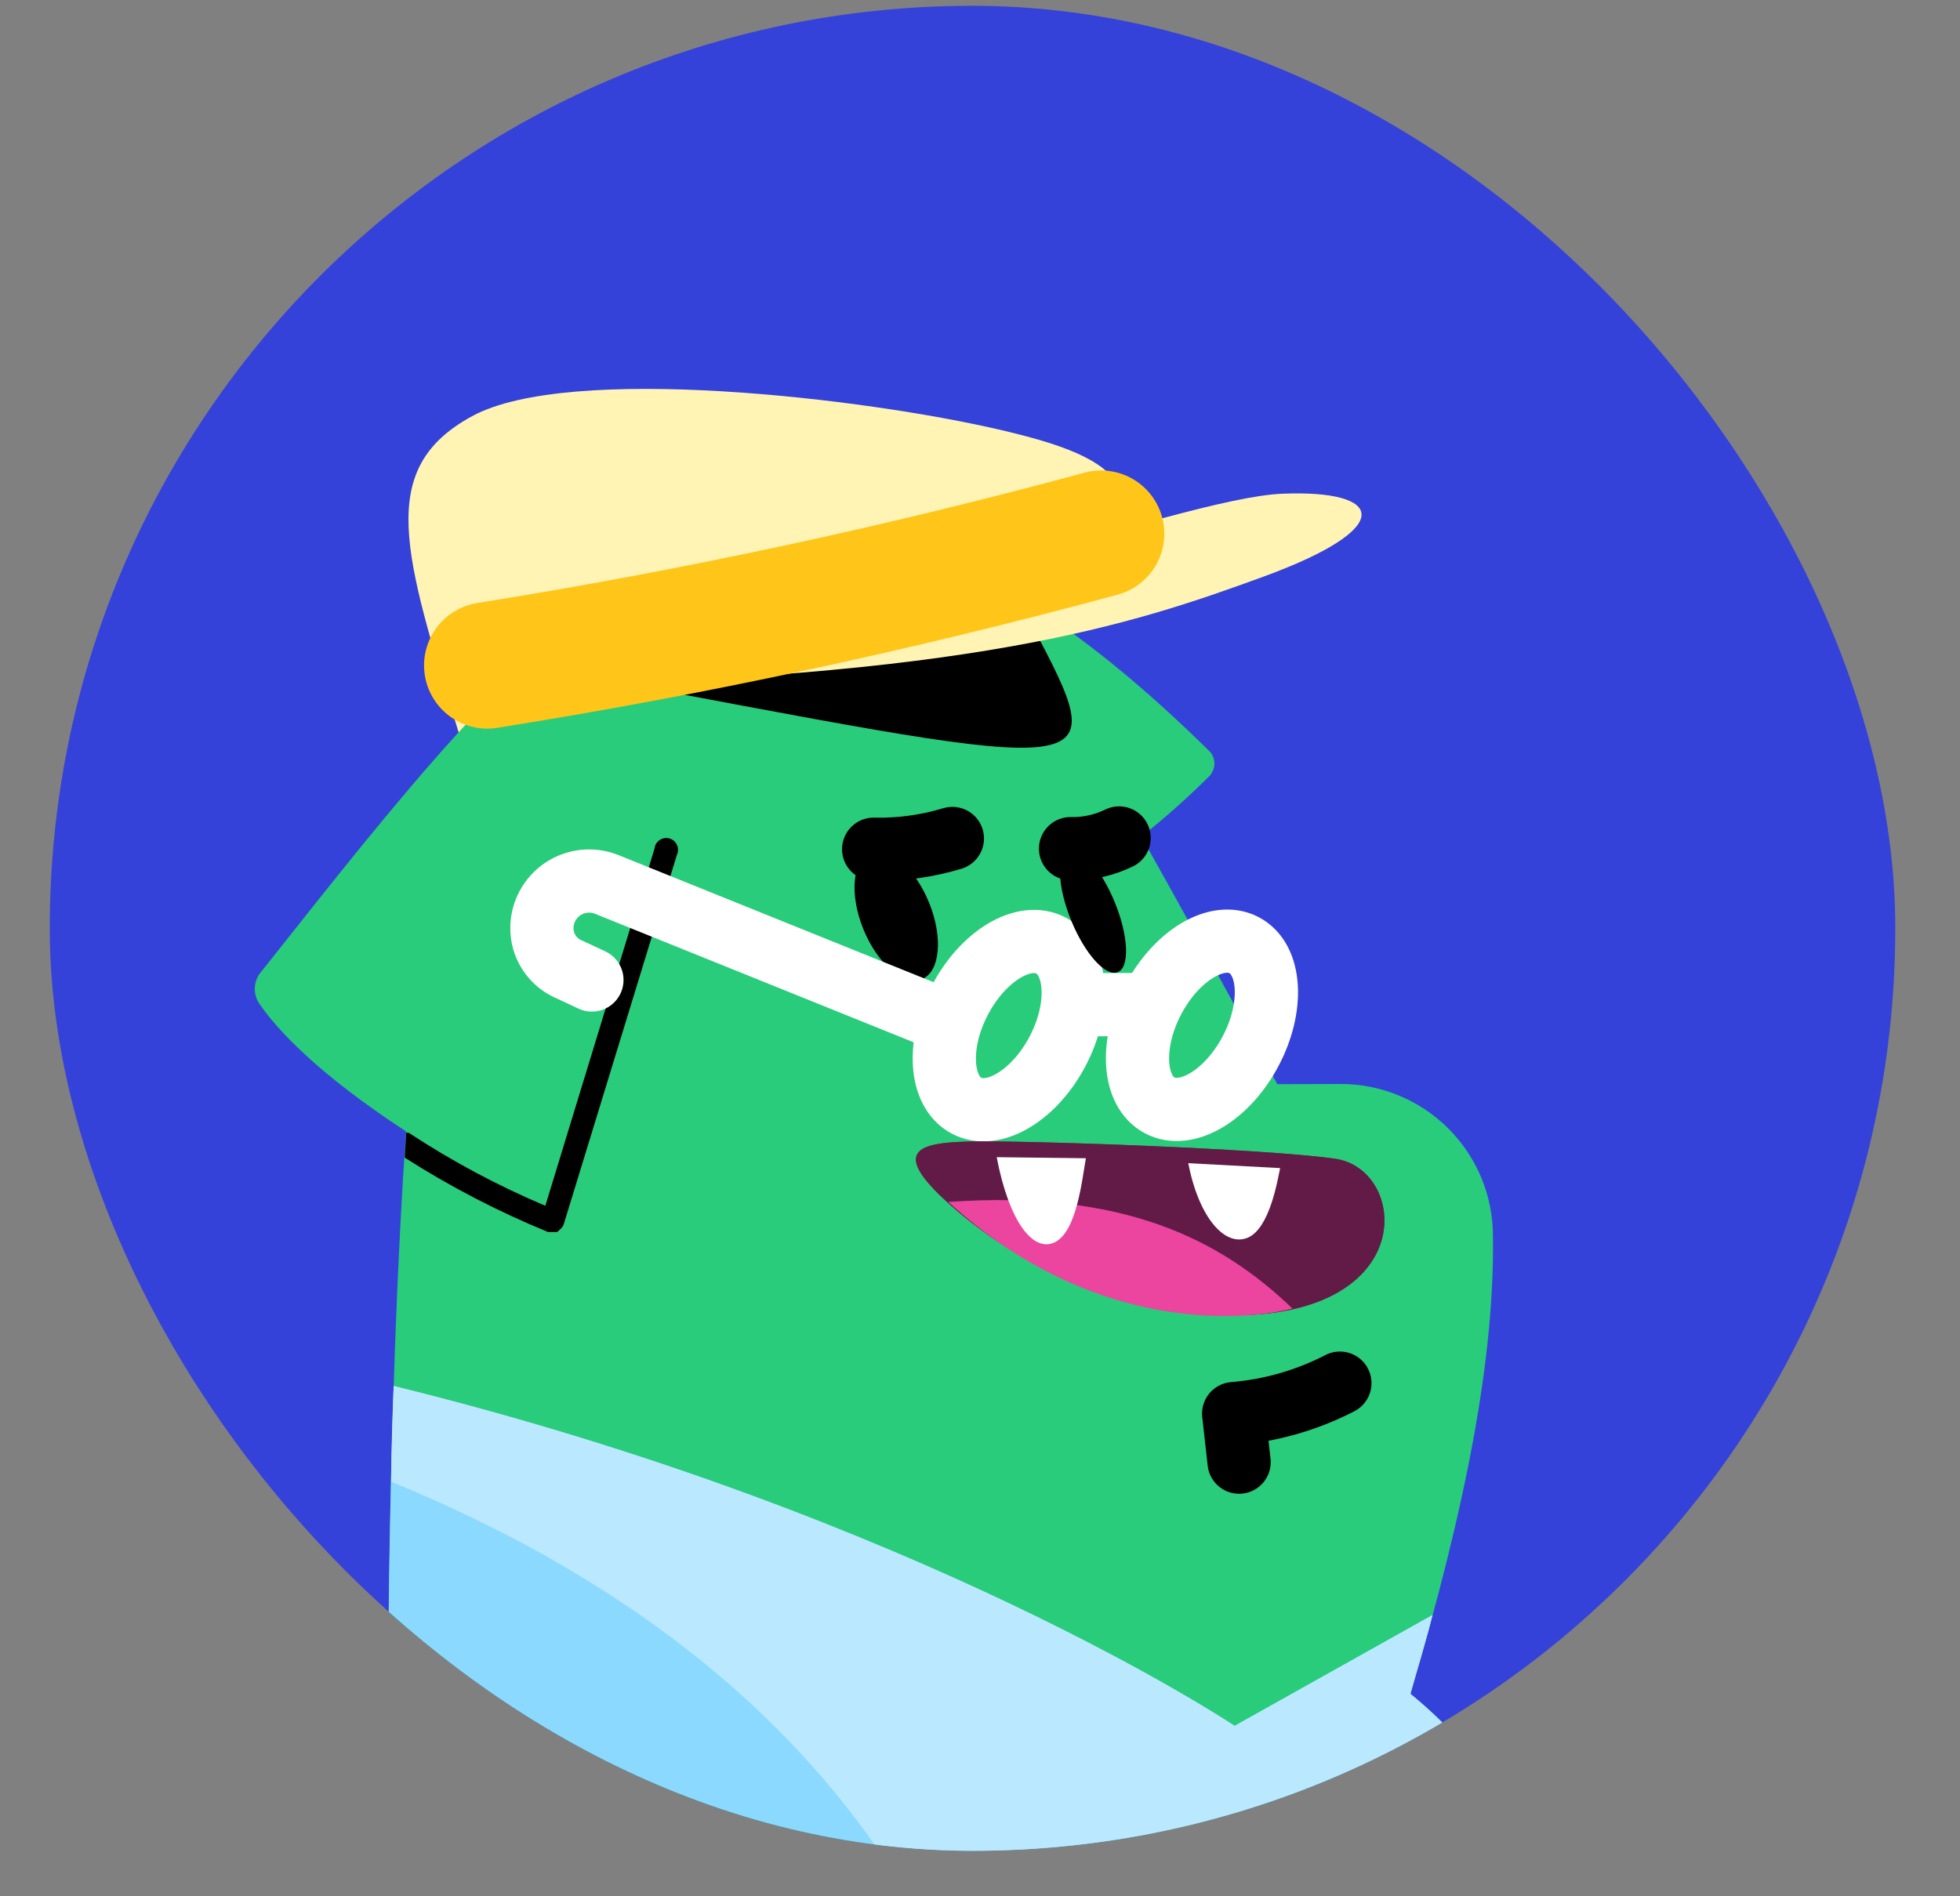
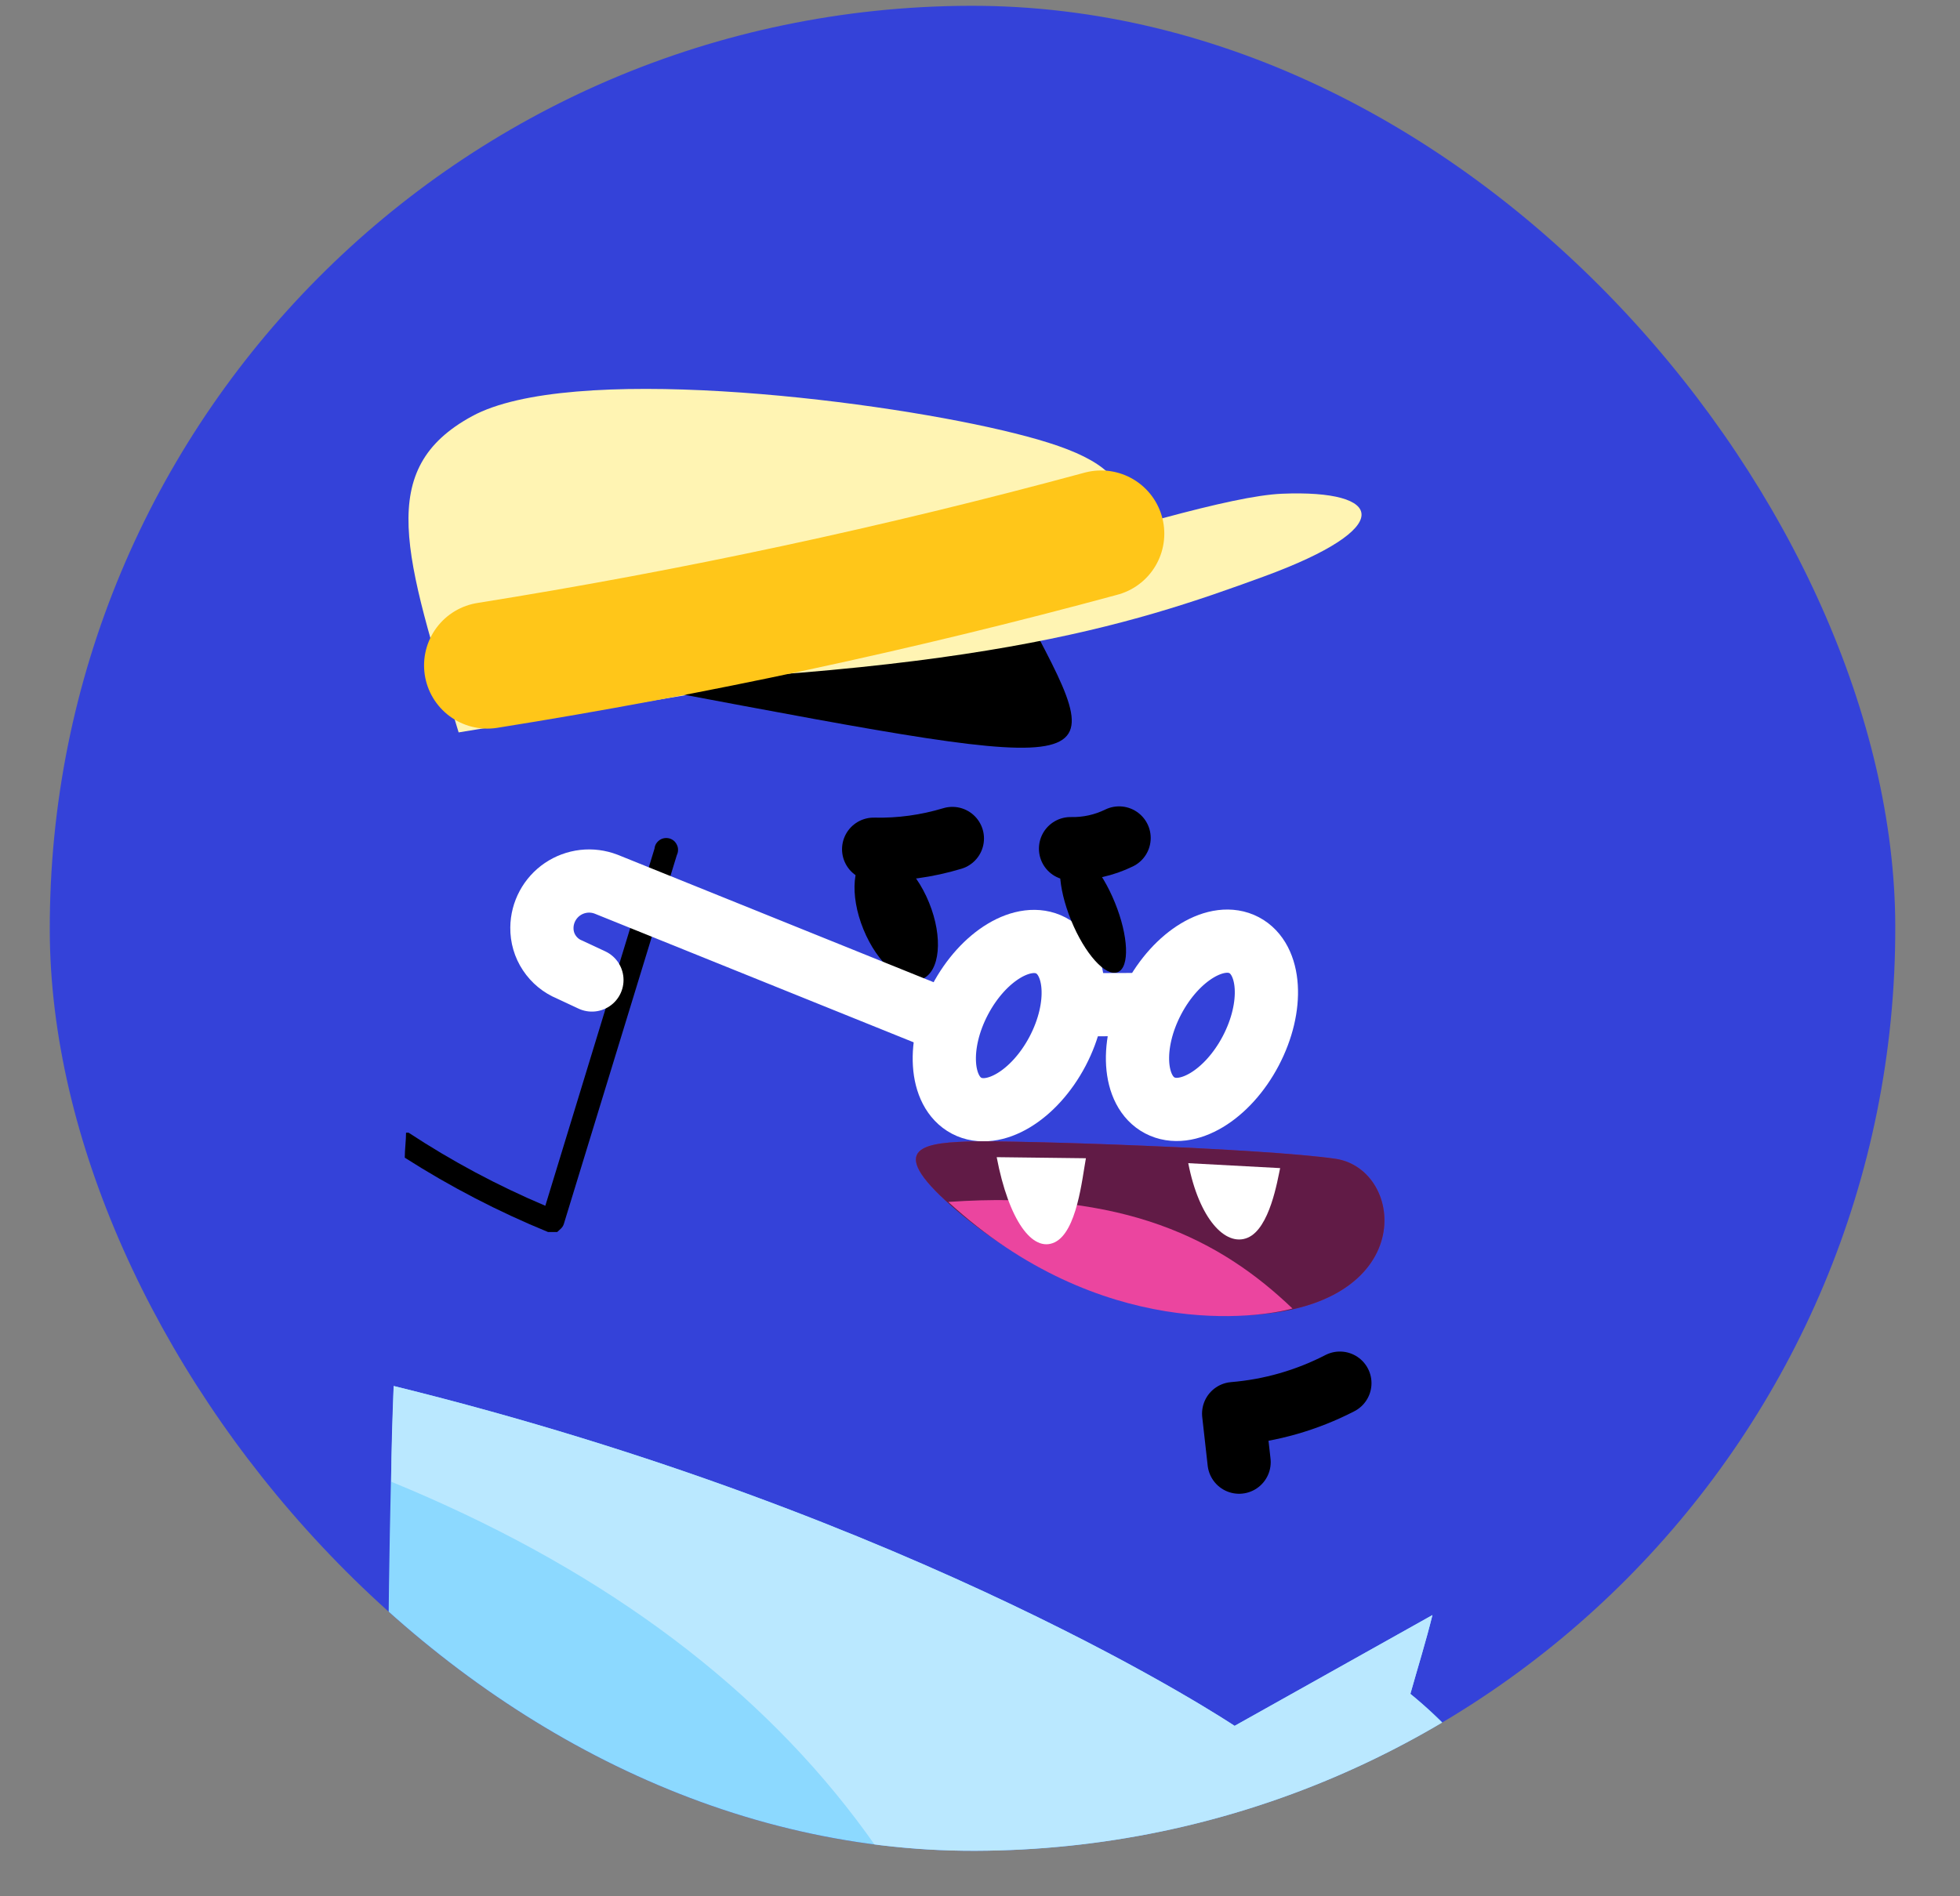
<svg xmlns="http://www.w3.org/2000/svg" width="31" height="30" viewBox="0 0 31 30" fill="none">
  <rect x="0" y="0" width="31" height="30" fill="#808080" stroke="none" />
  <g clip-path="url(#clip0_321_6760)">
    <rect x="0.743" y="0.136" width="29.189" height="29.189" rx="14.595" transform="rotate(-0.174 0.743 0.136)" fill="#3442D9" />
    <path d="M7.254 11.587C6.394 8.767 5.933 7.419 7.467 6.584C9 5.749 13.672 6.295 15.853 6.808C18.034 7.32 18.347 7.859 16.921 10.001L7.254 11.587Z" fill="#FFF4B3" />
-     <path d="M6.334 36.975C5.977 28.59 6.163 21.616 6.422 17.899C5.028 16.99 4.383 16.287 4.112 15.893C4.055 15.817 4.027 15.725 4.03 15.63C4.034 15.536 4.069 15.445 4.131 15.374C6.323 12.607 8.204 10.193 10.173 9.066C12.141 7.939 14.839 7.641 19.148 11.904C19.19 11.958 19.21 12.026 19.207 12.094C19.203 12.162 19.175 12.227 19.129 12.277C18.788 12.617 18.429 12.937 18.052 13.235C18.929 14.789 20.202 17.152 20.202 17.152L21.198 17.149C21.837 17.147 22.45 17.399 22.903 17.849C23.356 18.299 23.612 18.911 23.613 19.549C23.64 21.48 23.191 23.806 22.307 26.797C26.302 30.023 25.347 36.897 25.347 36.897L6.334 36.975Z" fill="#29CC7A" />
    <path d="M22.307 26.797C22.43 26.361 22.554 25.966 22.656 25.551L19.527 27.304C19.527 27.304 14.556 23.977 6.227 21.927C6.093 25.788 6.088 31.019 6.334 36.975L25.348 36.918C25.348 36.918 26.302 30.023 22.307 26.797Z" fill="#8CD9FF" />
    <path d="M23.098 27.563C22.855 27.287 22.59 27.031 22.307 26.798C22.43 26.361 22.553 25.967 22.656 25.551L19.527 27.304C19.527 27.304 14.556 23.977 6.226 21.927C6.207 22.405 6.188 22.924 6.189 23.442C12.569 26.059 16.008 30.574 16.422 36.945L21.134 36.931C21.953 33.275 22.607 30.076 23.098 27.563Z" fill="#BAE8FF" />
    <path d="M8.73 19.491L8.813 19.491C8.855 19.449 8.896 19.428 8.917 19.366L10.705 13.528C10.717 13.503 10.724 13.476 10.724 13.449C10.725 13.422 10.72 13.395 10.708 13.37C10.697 13.345 10.681 13.322 10.661 13.304C10.64 13.286 10.616 13.273 10.59 13.265C10.563 13.258 10.536 13.256 10.509 13.26C10.482 13.264 10.456 13.274 10.433 13.29C10.411 13.305 10.392 13.325 10.377 13.348C10.363 13.371 10.355 13.398 10.352 13.425L8.625 19.076C7.871 18.757 7.147 18.37 6.463 17.92L6.422 17.92C6.422 18.045 6.402 18.19 6.402 18.315C7.121 18.774 7.879 19.168 8.668 19.491L8.73 19.491Z" fill="black" />
    <path d="M16.424 10.085L8.995 10.648C17.302 12.2 17.656 12.427 16.424 10.085Z" fill="black" />
    <path d="M14.583 15.49C14.869 15.373 14.919 14.831 14.694 14.279C14.469 13.727 14.055 13.374 13.768 13.491C13.481 13.608 13.431 14.15 13.656 14.702C13.881 15.254 14.296 15.607 14.583 15.49Z" fill="black" />
    <path d="M16.727 16.631C17.095 15.931 17.047 15.182 16.621 14.958C16.195 14.734 15.551 15.12 15.183 15.82C14.815 16.52 14.863 17.269 15.288 17.493C15.715 17.717 16.359 17.331 16.727 16.631Z" stroke="white" stroke-miterlimit="10" />
    <path d="M19.782 16.626C20.15 15.926 20.103 15.177 19.677 14.953C19.251 14.729 18.607 15.115 18.239 15.815C17.871 16.515 17.918 17.265 18.344 17.488C18.77 17.712 19.414 17.326 19.782 16.626Z" stroke="white" stroke-miterlimit="10" />
    <path d="M17.679 15.38C17.87 15.302 17.85 14.809 17.633 14.278C17.417 13.747 17.087 13.38 16.896 13.458C16.705 13.536 16.725 14.029 16.941 14.56C17.158 15.091 17.488 15.458 17.679 15.38Z" fill="black" />
    <path d="M19.673 20.807C18.071 20.817 16.514 20.272 15.268 19.264C13.978 18.209 14.496 18.083 15.306 18.06C16.115 18.036 19.997 18.17 21.119 18.332C22.24 18.495 22.454 20.715 19.673 20.807Z" fill="#912869" />
    <path d="M19.673 20.807C18.071 20.817 16.514 20.272 15.268 19.264C13.978 18.209 14.496 18.083 15.306 18.06C16.115 18.036 19.997 18.17 21.119 18.332C22.24 18.495 22.454 20.715 19.673 20.807Z" fill="#611B46" />
    <path d="M19.598 23.132L19.512 22.364C20.098 22.316 20.669 22.152 21.192 21.882" stroke="black" stroke-linecap="round" stroke-linejoin="round" />
    <path d="M20.442 20.701C19.317 19.625 17.8 18.82 14.998 19.015C17.413 21.229 19.923 20.848 20.442 20.701Z" fill="#EB459F" />
    <path d="M16.856 15.896L18.123 15.892" stroke="white" stroke-miterlimit="10" />
    <path d="M14.947 16.151L9.586 13.988C9.473 13.945 9.352 13.929 9.232 13.943C9.113 13.957 8.998 13.999 8.898 14.067C8.799 14.134 8.717 14.225 8.66 14.331C8.603 14.437 8.572 14.556 8.571 14.676C8.569 14.818 8.609 14.957 8.688 15.075C8.766 15.193 8.877 15.285 9.009 15.339L9.362 15.504" stroke="white" stroke-miterlimit="10" stroke-linecap="round" />
    <path d="M13.818 13.435C14.239 13.445 14.659 13.387 15.063 13.265" stroke="black" stroke-miterlimit="10" stroke-linecap="round" />
    <path d="M16.932 13.426C17.198 13.432 17.461 13.374 17.7 13.257" stroke="black" stroke-miterlimit="10" stroke-linecap="round" />
    <path d="M7.957 10.858C15.367 10.732 17.876 9.894 19.991 9.12C22.106 8.345 21.896 7.744 20.278 7.811C18.659 7.878 13.123 10.012 7.957 10.858Z" fill="#FFF4B3" />
-     <path d="M7.957 10.858L10.489 10.643L16.567 9.421L15.047 7.931L7.803 7.953L7.957 10.858Z" fill="#FFF4B3" />
    <path d="M20.247 18.48L18.794 18.402C18.963 19.273 19.379 19.729 19.732 19.582C20.084 19.436 20.206 18.667 20.247 18.48Z" fill="white" />
    <path d="M15.764 18.307C15.954 19.303 16.329 19.821 16.681 19.654C17.033 19.486 17.114 18.656 17.175 18.324L15.764 18.307Z" fill="white" />
    <path d="M17.415 8.443C14.219 9.31 10.978 10.005 7.707 10.527" stroke="#FFC619" stroke-width="2" stroke-miterlimit="10" stroke-linecap="round" />
  </g>
  <defs>
    <clipPath id="clip0_321_6760">
      <rect x="0.743" y="0.136" width="29.189" height="29.189" rx="14.595" transform="rotate(-0.174 0.743 0.136)" fill="white" />
    </clipPath>
  </defs>
</svg>